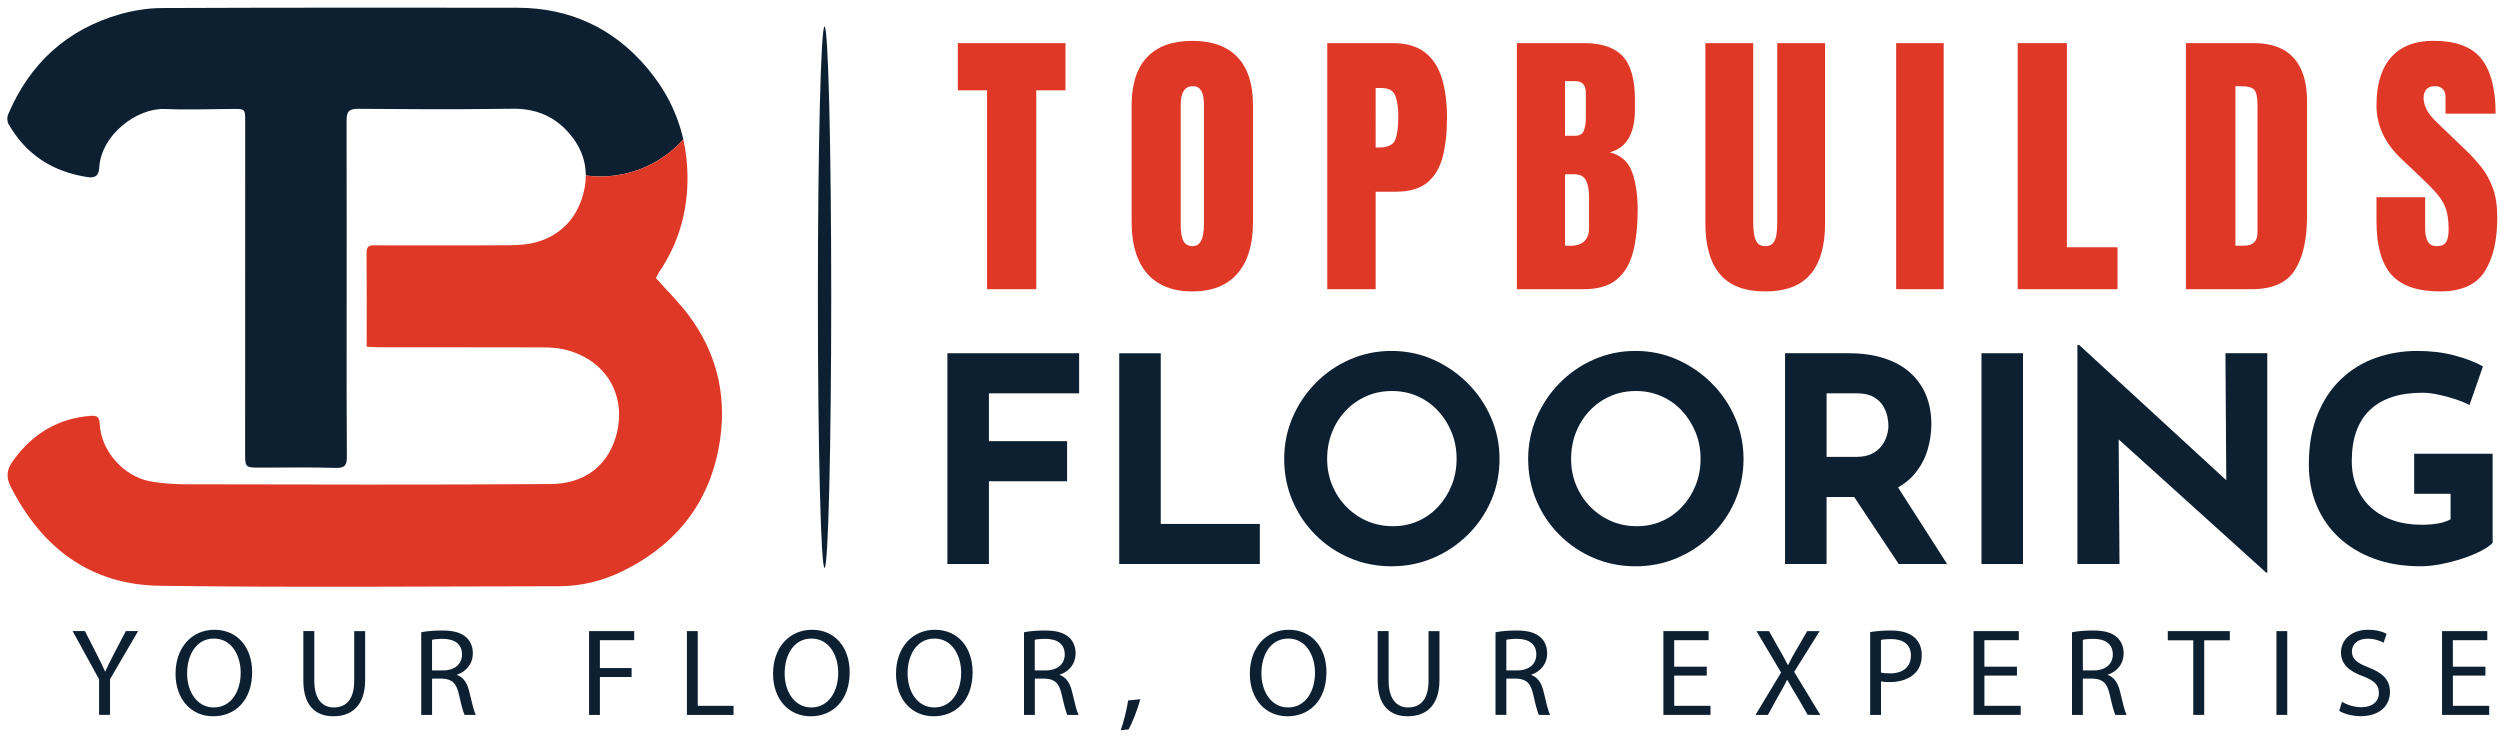
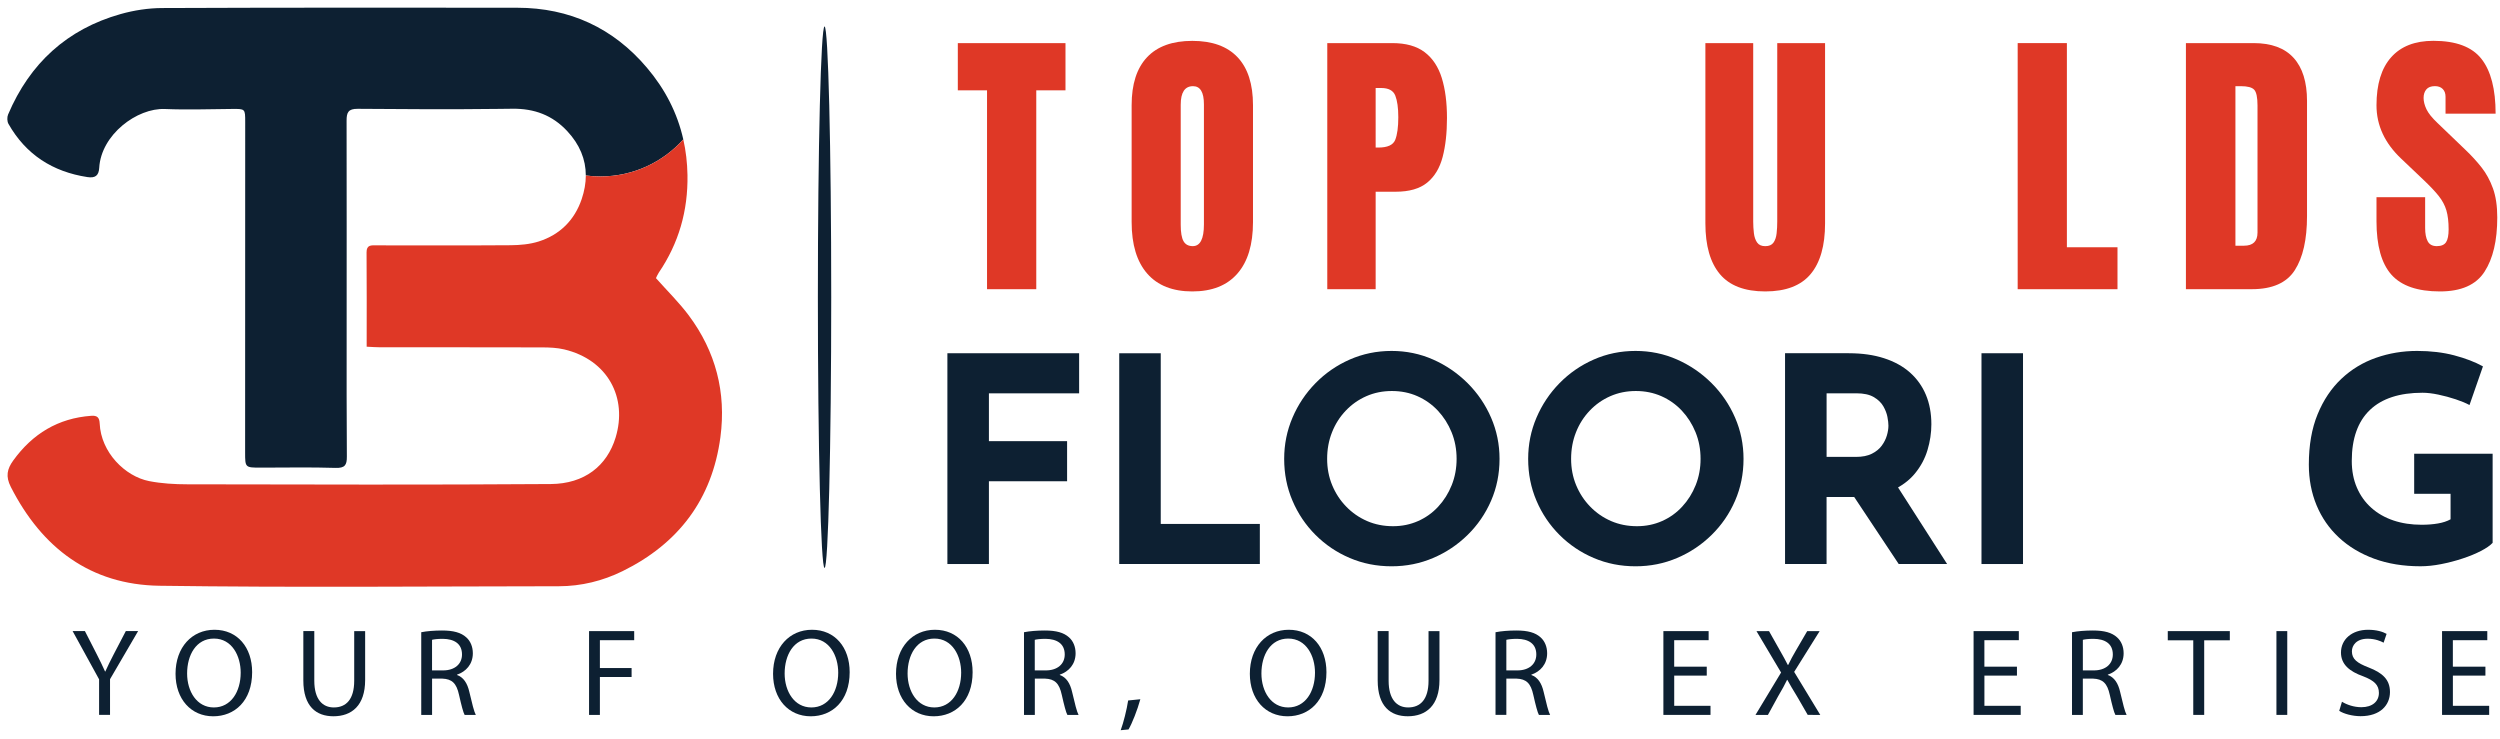
<svg xmlns="http://www.w3.org/2000/svg" version="1.1" id="Layer_1" x="0px" y="0px" viewBox="0 0 932.72 275.68" style="enable-background:new 0 0 932.72 275.68;" xml:space="preserve">
  <style type="text/css">
	.st0{fill:#0D2032;}
	.st1{fill:#DF3826;}
</style>
  <g>
    <g>
      <path class="st0" d="M254.93,52.01c-7.61,8.49-18.66,13.82-30.95,13.82c-1.83,0-3.65-0.12-5.42-0.36c0-6.01-2.29-11.58-6.94-16.56    c-5.51-5.92-12.28-8.45-20.48-8.34c-1.79,0.03-3.58,0.05-5.37,0.06c-17.44,0.21-34.87,0.12-52.31-0.03    c-3.54-0.03-4.16,1.37-4.15,4.42c0.06,26.44,0.02,52.88,0.02,79.32c0,15.34-0.04,30.67,0.08,46.01c0.03,3.17-0.74,4.33-4.24,4.22    c-9.26-0.3-18.54-0.1-27.81-0.1c-5.92,0-5.91,0-5.91-5.73c0.01-41.09,0.02-82.18,0.03-123.27c0-4.9-0.01-4.86-4.86-4.82    c-8.36,0.06-16.72,0.38-25.06,0.02c-10.43-0.45-23.82,9.56-24.54,21.91c-0.17,3.02-1.55,3.92-4.4,3.49    C19.65,64.08,9.67,57.69,3.16,46.22c-0.52-0.92-0.56-2.51-0.14-3.5C11.12,23.65,25,10.89,44.99,5.25    c4.99-1.41,10.32-2.23,15.5-2.25c42.62-0.18,85.23-0.15,127.85-0.12c1.56,0.01,3.12,0.01,4.68,0.01    c19.5,0.02,35.77,7.54,48.31,22.34C248.12,33.21,252.71,42.14,254.93,52.01z" />
    </g>
    <g>
      <path class="st1" d="M268.78,163.08c-3.09,23.23-15.66,39.74-36.49,50c-7.42,3.65-15.44,5.63-23.76,5.64    c-49.67,0.05-99.35,0.52-149.01-0.18c-25.75-0.36-43.86-14.06-55.48-36.86c-2.02-3.96-1.39-6.7,0.9-9.88    c7.2-9.96,16.72-15.77,29.1-16.67c2.2-0.16,3.04,0.6,3.15,2.84c0.47,10.84,9.5,19.76,18.43,21.52c4.66,0.92,9.52,1.19,14.28,1.2    c45.21,0.08,90.42,0.23,135.63-0.1c12.51-0.1,20.93-6.76,24.15-17.37c4.51-14.85-2.92-28.99-19.19-32.86    c-2.63-0.62-5.44-0.74-8.17-0.75c-20.14-0.06-40.29-0.03-60.43-0.04c-1.57,0-3.15-0.13-5.09-0.22c0-12.07,0.06-23.62-0.04-35.17    c-0.03-2.95,1.84-2.64,3.65-2.64c16.71-0.01,33.42,0.08,50.13-0.05c3.48-0.03,7.12-0.35,10.42-1.39    c7.91-2.51,13.4-7.96,16.06-15.82c1.02-3.03,1.54-5.96,1.54-8.8c1.77,0.24,3.58,0.36,5.42,0.36c12.29,0,23.34-5.34,30.95-13.82    c0.96,4.25,1.48,8.68,1.56,13.28c0.21,13.36-3.24,25.4-10.69,36.39c-0.49,0.73-0.82,1.58-1.07,2.08    c4.21,4.75,8.62,9.05,12.26,13.93C267.02,131.16,270.99,146.4,268.78,163.08z" />
    </g>
    <g>
      <path class="st1" d="M368.25,107.9V33.71h-10.9V16.08h40.17v17.63h-10.9v74.18H368.25z" />
      <path class="st1" d="M444.84,108.73c-7.34,0-12.95-2.22-16.82-6.65c-3.88-4.43-5.82-10.84-5.82-19.22V39.24    c0-7.86,1.92-13.82,5.76-17.89c3.84-4.07,9.47-6.1,16.88-6.1c7.41,0,13.03,2.03,16.88,6.1c3.84,4.07,5.76,10.03,5.76,17.89v43.61    c0,8.38-1.94,14.79-5.82,19.22C457.79,106.51,452.18,108.73,444.84,108.73z M445,91.83c2.78,0,4.17-2.69,4.17-8.09V38.93    c0-4.52-1.36-6.78-4.07-6.78c-3.06,0-4.59,2.31-4.59,6.94v44.76c0,2.85,0.35,4.9,1.04,6.13C442.25,91.21,443.4,91.83,445,91.83z" />
      <path class="st1" d="M495.19,107.9V16.08h24.26c5.08,0,9.1,1.13,12.08,3.39c2.97,2.26,5.1,5.48,6.39,9.65    c1.29,4.17,1.93,9.15,1.93,14.92c0,5.56-0.54,10.41-1.62,14.53c-1.08,4.12-3,7.31-5.77,9.57c-2.76,2.26-6.69,3.39-11.76,3.39    h-7.46v36.36H495.19z M513.24,55.05h1.04c3.41,0,5.49-0.96,6.26-2.87c0.76-1.91,1.15-4.73,1.15-8.45c0-3.48-0.38-6.16-1.12-8.06    c-0.75-1.9-2.51-2.84-5.29-2.84h-2.04V55.05z" />
-       <path class="st1" d="M565.94,107.9V16.08h24.88c6.68,0,11.54,1.63,14.58,4.88c3.04,3.25,4.56,8.62,4.56,16.09v4.02    c0,4.31-0.77,7.81-2.32,10.49c-1.55,2.68-3.9,4.43-7.07,5.27c4.14,1.04,6.91,3.49,8.32,7.33c1.41,3.84,2.11,8.53,2.11,14.06    c0,5.95-0.56,11.15-1.67,15.6c-1.11,4.45-3.13,7.91-6.05,10.38c-2.92,2.47-7.08,3.7-12.47,3.7H565.94z M583.88,50.67h3.76    c1.7,0,2.8-0.66,3.29-1.98c0.49-1.32,0.73-2.9,0.73-4.75V34.7c0-2.96-1.3-4.43-3.91-4.43h-3.86V50.67z M585.71,91.72    c4.76,0,7.15-2.26,7.15-6.78V73.46c0-2.61-0.39-4.67-1.17-6.18c-0.78-1.51-2.25-2.27-4.41-2.27h-3.39v26.61    C584.65,91.69,585.26,91.72,585.71,91.72z" />
      <path class="st1" d="M658.59,108.73c-7.65,0-13.29-2.15-16.9-6.44c-3.62-4.3-5.43-10.62-5.43-18.96V16.08h17.84v66.52    c0,1.53,0.09,3,0.26,4.41c0.17,1.41,0.57,2.56,1.2,3.47c0.63,0.9,1.63,1.36,3.03,1.36c1.43,0,2.45-0.44,3.08-1.33    c0.63-0.89,1.02-2.04,1.17-3.47c0.16-1.43,0.23-2.9,0.23-4.43V16.08h17.84v67.25c0,8.35-1.81,14.67-5.42,18.96    C671.88,106.58,666.25,108.73,658.59,108.73z" />
-       <path class="st1" d="M707.43,107.9V16.08h17.74v91.82H707.43z" />
      <path class="st1" d="M752.77,107.9V16.08h18.36v76.17h18.88v15.65H752.77z" />
      <path class="st1" d="M815.54,107.9V16.08h25.25c6.61,0,11.58,1.83,14.92,5.5c3.34,3.67,5.01,9.03,5.01,16.09v42.99    c0,8.69-1.52,15.41-4.56,20.14c-3.04,4.73-8.37,7.09-15.99,7.09H815.54z M834.01,91.67h3.18c3.37,0,5.06-1.63,5.06-4.9V39.4    c0-3.06-0.41-5.03-1.23-5.92c-0.82-0.89-2.48-1.33-4.98-1.33h-2.03V91.67z" />
      <path class="st1" d="M910.33,108.73c-8.38,0-14.42-2.09-18.13-6.26c-3.7-4.17-5.56-10.82-5.56-19.93v-8.97h18.15v11.48    c0,2.12,0.32,3.78,0.96,4.98c0.64,1.2,1.77,1.8,3.37,1.8c1.67,0,2.83-0.49,3.47-1.46c0.64-0.97,0.96-2.57,0.96-4.8    c0-2.82-0.28-5.17-0.83-7.07c-0.56-1.9-1.52-3.7-2.9-5.43s-3.28-3.73-5.71-6.03l-8.24-7.83c-6.16-5.81-9.23-12.45-9.23-19.93    c0-7.83,1.82-13.79,5.45-17.89c3.63-4.1,8.89-6.16,15.78-6.16c8.42,0,14.39,2.24,17.92,6.73c3.53,4.49,5.29,11.3,5.29,20.45    h-18.68v-6.31c0-1.25-0.36-2.23-1.07-2.92c-0.71-0.7-1.68-1.04-2.89-1.04c-1.46,0-2.53,0.41-3.21,1.23    c-0.68,0.82-1.02,1.87-1.02,3.16c0,1.29,0.35,2.68,1.04,4.17c0.7,1.5,2.07,3.22,4.12,5.16l10.59,10.17    c2.12,2.02,4.07,4.15,5.84,6.39c1.77,2.24,3.2,4.85,4.28,7.83s1.62,6.6,1.62,10.88c0,8.63-1.59,15.38-4.77,20.27    C923.77,106.29,918.23,108.73,910.33,108.73z" />
    </g>
    <g>
      <path class="st0" d="M353.46,131.79h49.15v14.96h-33.66v17.84h29.17v14.96h-29.17v30.88h-15.49V131.79z" />
      <path class="st0" d="M417.57,131.79h15.49v63.68h36.97v14.96h-52.46V131.79z" />
      <path class="st0" d="M479.11,171.21c0-5.41,1.03-10.54,3.1-15.38c2.06-4.84,4.93-9.14,8.6-12.88c3.67-3.74,7.92-6.68,12.77-8.81    s10.04-3.21,15.6-3.21c5.48,0,10.65,1.07,15.49,3.21s9.13,5.08,12.88,8.81c3.74,3.74,6.66,8.03,8.76,12.88s3.15,9.97,3.15,15.38    c0,5.56-1.05,10.76-3.15,15.6c-2.1,4.84-5.02,9.1-8.76,12.77c-3.74,3.67-8.03,6.54-12.88,8.6c-4.84,2.07-10.01,3.1-15.49,3.1    c-5.56,0-10.76-1.03-15.6-3.1c-4.84-2.06-9.1-4.93-12.77-8.6c-3.67-3.67-6.54-7.92-8.6-12.77    C480.14,181.97,479.11,176.77,479.11,171.21z M495.14,171.21c0,3.49,0.62,6.75,1.87,9.78c1.25,3.03,2.99,5.7,5.24,8.01    c2.24,2.32,4.84,4.11,7.8,5.4c2.96,1.28,6.18,1.92,9.67,1.92c3.35,0,6.46-0.64,9.35-1.92s5.4-3.08,7.53-5.4    c2.14-2.31,3.81-4.98,5.02-8.01c1.21-3.03,1.82-6.29,1.82-9.78c0-3.56-0.62-6.87-1.87-9.94c-1.25-3.06-2.96-5.75-5.13-8.07    c-2.17-2.31-4.72-4.11-7.64-5.4s-6.09-1.92-9.51-1.92c-3.42,0-6.59,0.64-9.51,1.92c-2.92,1.28-5.48,3.08-7.69,5.4    c-2.21,2.32-3.92,5-5.13,8.07C495.74,164.34,495.14,167.65,495.14,171.21z" />
      <path class="st0" d="M570.14,171.21c0-5.41,1.03-10.54,3.1-15.38c2.07-4.84,4.93-9.14,8.6-12.88c3.67-3.74,7.92-6.68,12.77-8.81    c4.84-2.14,10.04-3.21,15.6-3.21c5.48,0,10.65,1.07,15.49,3.21s9.14,5.08,12.88,8.81c3.74,3.74,6.66,8.03,8.76,12.88    c2.1,4.84,3.15,9.97,3.15,15.38c0,5.56-1.05,10.76-3.15,15.6c-2.1,4.84-5.02,9.1-8.76,12.77c-3.74,3.67-8.03,6.54-12.88,8.6    c-4.84,2.07-10.01,3.1-15.49,3.1c-5.56,0-10.76-1.03-15.6-3.1c-4.84-2.06-9.1-4.93-12.77-8.6c-3.67-3.67-6.54-7.92-8.6-12.77    C571.17,181.97,570.14,176.77,570.14,171.21z M586.16,171.21c0,3.49,0.62,6.75,1.87,9.78c1.25,3.03,2.99,5.7,5.24,8.01    c2.24,2.32,4.84,4.11,7.8,5.4c2.96,1.28,6.18,1.92,9.67,1.92c3.35,0,6.46-0.64,9.35-1.92s5.4-3.08,7.53-5.4    c2.14-2.31,3.81-4.98,5.02-8.01c1.21-3.03,1.82-6.29,1.82-9.78c0-3.56-0.62-6.87-1.87-9.94c-1.25-3.06-2.96-5.75-5.13-8.07    c-2.17-2.31-4.72-4.11-7.64-5.4c-2.92-1.28-6.09-1.92-9.51-1.92s-6.59,0.64-9.51,1.92c-2.92,1.28-5.49,3.08-7.69,5.4    c-2.21,2.32-3.92,5-5.13,8.07C586.77,164.34,586.16,167.65,586.16,171.21z" />
      <path class="st0" d="M689.8,131.79c4.92,0,9.29,0.62,13.14,1.87c3.85,1.25,7.07,3.03,9.67,5.34c2.6,2.32,4.58,5.09,5.93,8.33    c1.35,3.24,2.03,6.89,2.03,10.95c0,3.21-0.48,6.41-1.44,9.62c-0.96,3.21-2.53,6.13-4.7,8.76c-2.17,2.64-5.04,4.75-8.6,6.36    c-3.56,1.6-7.98,2.4-13.25,2.4h-11.11v25h-15.49v-78.64H689.8z M692.47,170.46c2.35,0,4.31-0.39,5.88-1.17    c1.57-0.78,2.79-1.78,3.69-2.99c0.89-1.21,1.53-2.47,1.92-3.79c0.39-1.32,0.59-2.55,0.59-3.69c0-0.85-0.12-1.94-0.37-3.26    c-0.25-1.32-0.77-2.65-1.55-4.01c-0.79-1.35-1.98-2.49-3.58-3.42c-1.6-0.93-3.76-1.39-6.46-1.39h-11.11v23.72H692.47z M707,180.08    l19.44,30.34h-18.06l-19.87-29.92L707,180.08z" />
      <path class="st0" d="M739.27,131.79h15.49v78.64h-15.49V131.79z" />
-       <path class="st0" d="M845.47,213.63l-59.62-53.85l4.59,2.56l0.32,48.08h-15.71v-81.73h0.64l58.34,53.63l-3.42-1.5l-0.32-49.04    h15.6v81.84H845.47z" />
      <path class="st0" d="M929.98,202.52c-0.93,1-2.39,2.01-4.38,3.04c-1.99,1.03-4.29,1.98-6.89,2.83c-2.6,0.86-5.25,1.55-7.96,2.08    c-2.71,0.53-5.27,0.8-7.69,0.8c-6.41,0-12.18-0.94-17.31-2.83c-5.13-1.89-9.51-4.52-13.14-7.91c-3.63-3.38-6.41-7.39-8.33-12.02    c-1.92-4.63-2.88-9.69-2.88-15.17c0-7.19,1.08-13.44,3.26-18.75c2.17-5.31,5.13-9.72,8.87-13.25s8.05-6.14,12.93-7.85    c4.88-1.71,9.99-2.56,15.33-2.56c5.06,0,9.69,0.55,13.89,1.66c4.2,1.11,7.76,2.48,10.68,4.11l-5.02,14.42    c-1.28-0.71-2.99-1.42-5.13-2.14c-2.14-0.71-4.31-1.3-6.52-1.76c-2.21-0.46-4.17-0.69-5.88-0.69c-4.27,0-8.05,0.53-11.33,1.6    c-3.28,1.07-6.04,2.67-8.28,4.81c-2.24,2.14-3.94,4.79-5.07,7.96c-1.14,3.17-1.71,6.86-1.71,11.06c0,3.7,0.64,7.04,1.92,9.99    c1.28,2.96,3.08,5.47,5.4,7.53c2.31,2.07,5.06,3.63,8.23,4.7c3.17,1.07,6.68,1.6,10.52,1.6c2.21,0,4.24-0.16,6.09-0.48    c1.85-0.32,3.42-0.84,4.7-1.55v-9.51H900.7v-14.96h29.27V202.52z" />
    </g>
    <g>
      <ellipse class="st0" cx="307.63" cy="110.88" rx="2.49" ry="101.01" />
    </g>
    <g>
      <g>
        <path class="st0" d="M36.97,266.72v-13.27l-9.88-18h4.59l4.41,8.63c1.21,2.37,2.13,4.27,3.11,6.45h0.09     c0.88-2.04,1.95-4.08,3.15-6.45l4.5-8.63h4.59l-10.48,17.95v13.31H36.97z" />
      </g>
      <g>
        <path class="st0" d="M94.07,250.77c0,10.76-6.54,16.47-14.52,16.47c-8.26,0-14.06-6.4-14.06-15.86c0-9.93,6.17-16.42,14.52-16.42     C88.55,234.95,94.07,241.49,94.07,250.77z M69.81,251.28c0,6.68,3.62,12.66,9.97,12.66c6.4,0,10.02-5.89,10.02-12.99     c0-6.22-3.25-12.71-9.97-12.71C73.15,238.24,69.81,244.41,69.81,251.28z" />
      </g>
      <g>
        <path class="st0" d="M117.26,235.46v18.51c0,7,3.11,9.97,7.28,9.97c4.64,0,7.61-3.06,7.61-9.97v-18.51h4.08v18.23     c0,9.6-5.06,13.54-11.83,13.54c-6.4,0-11.23-3.66-11.23-13.36v-18.42H117.26z" />
      </g>
      <g>
        <path class="st0" d="M157.15,235.88c2.04-0.42,4.96-0.65,7.75-0.65c4.31,0,7.1,0.79,9.05,2.55c1.58,1.39,2.46,3.53,2.46,5.94     c0,4.13-2.6,6.87-5.89,7.98v0.14c2.41,0.84,3.85,3.06,4.59,6.31c1.02,4.36,1.76,7.38,2.41,8.58h-4.17     c-0.51-0.88-1.21-3.57-2.09-7.47c-0.93-4.31-2.6-5.94-6.26-6.08h-3.8v13.54h-4.04V235.88z M161.19,250.12h4.13     c4.31,0,7.05-2.37,7.05-5.94c0-4.04-2.92-5.8-7.19-5.84c-1.95,0-3.34,0.19-3.99,0.37V250.12z" />
      </g>
      <g>
        <path class="st0" d="M219.77,235.46h16.84v3.39h-12.8v10.39h11.83v3.34h-11.83v14.15h-4.04V235.46z" />
      </g>
      <g>
-         <path class="st0" d="M256.28,235.46h4.04v27.88h13.36v3.39h-17.4V235.46z" />
-       </g>
+         </g>
      <g>
        <path class="st0" d="M317,250.77c0,10.76-6.54,16.47-14.52,16.47c-8.26,0-14.06-6.4-14.06-15.86c0-9.93,6.17-16.42,14.52-16.42     C311.48,234.95,317,241.49,317,250.77z M292.74,251.28c0,6.68,3.62,12.66,9.97,12.66c6.4,0,10.02-5.89,10.02-12.99     c0-6.22-3.25-12.71-9.97-12.71C296.08,238.24,292.74,244.41,292.74,251.28z" />
      </g>
      <g>
        <path class="st0" d="M362.87,250.77c0,10.76-6.54,16.47-14.52,16.47c-8.26,0-14.06-6.4-14.06-15.86     c0-9.93,6.17-16.42,14.52-16.42C357.35,234.95,362.87,241.49,362.87,250.77z M338.61,251.28c0,6.68,3.62,12.66,9.97,12.66     c6.4,0,10.02-5.89,10.02-12.99c0-6.22-3.25-12.71-9.97-12.71C341.95,238.24,338.61,244.41,338.61,251.28z" />
      </g>
      <g>
        <path class="st0" d="M382.03,235.88c2.04-0.42,4.96-0.65,7.75-0.65c4.31,0,7.1,0.79,9.05,2.55c1.58,1.39,2.46,3.53,2.46,5.94     c0,4.13-2.6,6.87-5.89,7.98v0.14c2.41,0.84,3.85,3.06,4.59,6.31c1.02,4.36,1.76,7.38,2.41,8.58h-4.17     c-0.51-0.88-1.21-3.57-2.09-7.47c-0.93-4.31-2.6-5.94-6.26-6.08h-3.8v13.54h-4.04V235.88z M386.06,250.12h4.13     c4.31,0,7.05-2.37,7.05-5.94c0-4.04-2.92-5.8-7.19-5.84c-1.95,0-3.34,0.19-3.99,0.37V250.12z" />
      </g>
      <g>
        <path class="st0" d="M418.12,272.43c1.02-2.74,2.27-7.7,2.78-11.09l4.55-0.46c-1.07,3.94-3.11,9.09-4.41,11.27L418.12,272.43z" />
      </g>
      <g>
        <path class="st0" d="M494.88,250.77c0,10.76-6.54,16.47-14.52,16.47c-8.26,0-14.06-6.4-14.06-15.86     c0-9.93,6.17-16.42,14.52-16.42C489.36,234.95,494.88,241.49,494.88,250.77z M470.62,251.28c0,6.68,3.62,12.66,9.97,12.66     c6.4,0,10.02-5.89,10.02-12.99c0-6.22-3.25-12.71-9.97-12.71C473.96,238.24,470.62,244.41,470.62,251.28z" />
      </g>
      <g>
        <path class="st0" d="M518.08,235.46v18.51c0,7,3.11,9.97,7.28,9.97c4.64,0,7.61-3.06,7.61-9.97v-18.51h4.08v18.23     c0,9.6-5.06,13.54-11.83,13.54c-6.4,0-11.22-3.66-11.22-13.36v-18.42H518.08z" />
      </g>
      <g>
        <path class="st0" d="M557.97,235.88c2.04-0.42,4.96-0.65,7.75-0.65c4.31,0,7.1,0.79,9.04,2.55c1.58,1.39,2.46,3.53,2.46,5.94     c0,4.13-2.6,6.87-5.89,7.98v0.14c2.41,0.84,3.85,3.06,4.59,6.31c1.02,4.36,1.76,7.38,2.41,8.58h-4.18     c-0.51-0.88-1.21-3.57-2.09-7.47c-0.93-4.31-2.6-5.94-6.26-6.08H562v13.54h-4.04V235.88z M562,250.12h4.13     c4.31,0,7.05-2.37,7.05-5.94c0-4.04-2.92-5.8-7.19-5.84c-1.95,0-3.34,0.19-3.99,0.37V250.12z" />
      </g>
      <g>
        <path class="st0" d="M636.78,252.06h-12.15v11.27h13.54v3.39h-17.58v-31.26h16.88v3.39h-12.85v9.88h12.15V252.06z" />
      </g>
      <g>
        <path class="st0" d="M674.44,266.72l-3.99-6.91c-1.62-2.64-2.64-4.36-3.62-6.17h-0.09c-0.88,1.81-1.76,3.48-3.39,6.22l-3.76,6.87     h-4.64l9.55-15.82l-9.18-15.45h4.68l4.13,7.33c1.16,2.04,2.04,3.62,2.88,5.29h0.14c0.88-1.86,1.67-3.29,2.83-5.29l4.27-7.33h4.64     l-9.51,15.21l9.74,16.05H674.44z" />
      </g>
      <g>
-         <path class="st0" d="M697.73,235.83c1.95-0.33,4.5-0.6,7.75-0.6c3.99,0,6.91,0.93,8.77,2.6c1.72,1.48,2.74,3.76,2.74,6.54     c0,2.83-0.83,5.06-2.41,6.68c-2.13,2.27-5.61,3.43-9.55,3.43c-1.21,0-2.32-0.05-3.25-0.28v12.52h-4.04V235.83z M701.76,250.9     c0.88,0.23,2,0.33,3.34,0.33c4.87,0,7.84-2.37,7.84-6.68c0-4.13-2.92-6.12-7.38-6.12c-1.76,0-3.11,0.14-3.8,0.33V250.9z" />
-       </g>
+         </g>
      <g>
        <path class="st0" d="M752.51,252.06h-12.15v11.27h13.54v3.39h-17.58v-31.26h16.88v3.39h-12.85v9.88h12.15V252.06z" />
      </g>
      <g>
        <path class="st0" d="M773.05,235.88c2.04-0.42,4.96-0.65,7.75-0.65c4.31,0,7.1,0.79,9.04,2.55c1.58,1.39,2.46,3.53,2.46,5.94     c0,4.13-2.6,6.87-5.89,7.98v0.14c2.41,0.84,3.85,3.06,4.59,6.31c1.02,4.36,1.76,7.38,2.41,8.58h-4.18     c-0.51-0.88-1.21-3.57-2.09-7.47c-0.93-4.31-2.6-5.94-6.26-6.08h-3.8v13.54h-4.04V235.88z M777.09,250.12h4.13     c4.31,0,7.05-2.37,7.05-5.94c0-4.04-2.92-5.8-7.19-5.84c-1.95,0-3.34,0.19-3.99,0.37V250.12z" />
      </g>
      <g>
        <path class="st0" d="M818.28,238.89h-9.51v-3.43h23.15v3.43h-9.56v27.83h-4.08V238.89z" />
      </g>
      <g>
        <path class="st0" d="M853.35,235.46v31.26h-4.04v-31.26H853.35z" />
      </g>
      <g>
        <path class="st0" d="M873.76,261.81c1.81,1.11,4.45,2.04,7.24,2.04c4.13,0,6.54-2.18,6.54-5.33c0-2.92-1.67-4.59-5.89-6.21     c-5.1-1.81-8.26-4.45-8.26-8.86c0-4.87,4.04-8.49,10.11-8.49c3.2,0,5.52,0.74,6.91,1.53l-1.11,3.29     c-1.02-0.56-3.11-1.48-5.94-1.48c-4.27,0-5.89,2.55-5.89,4.69c0,2.92,1.9,4.36,6.22,6.03c5.29,2.04,7.98,4.59,7.98,9.18     c0,4.82-3.57,9-10.95,9c-3.01,0-6.31-0.88-7.98-2L873.76,261.81z" />
      </g>
      <g>
        <path class="st0" d="M927.29,252.06h-12.15v11.27h13.54v3.39H911.1v-31.26h16.88v3.39h-12.85v9.88h12.15V252.06z" />
      </g>
    </g>
  </g>
</svg>